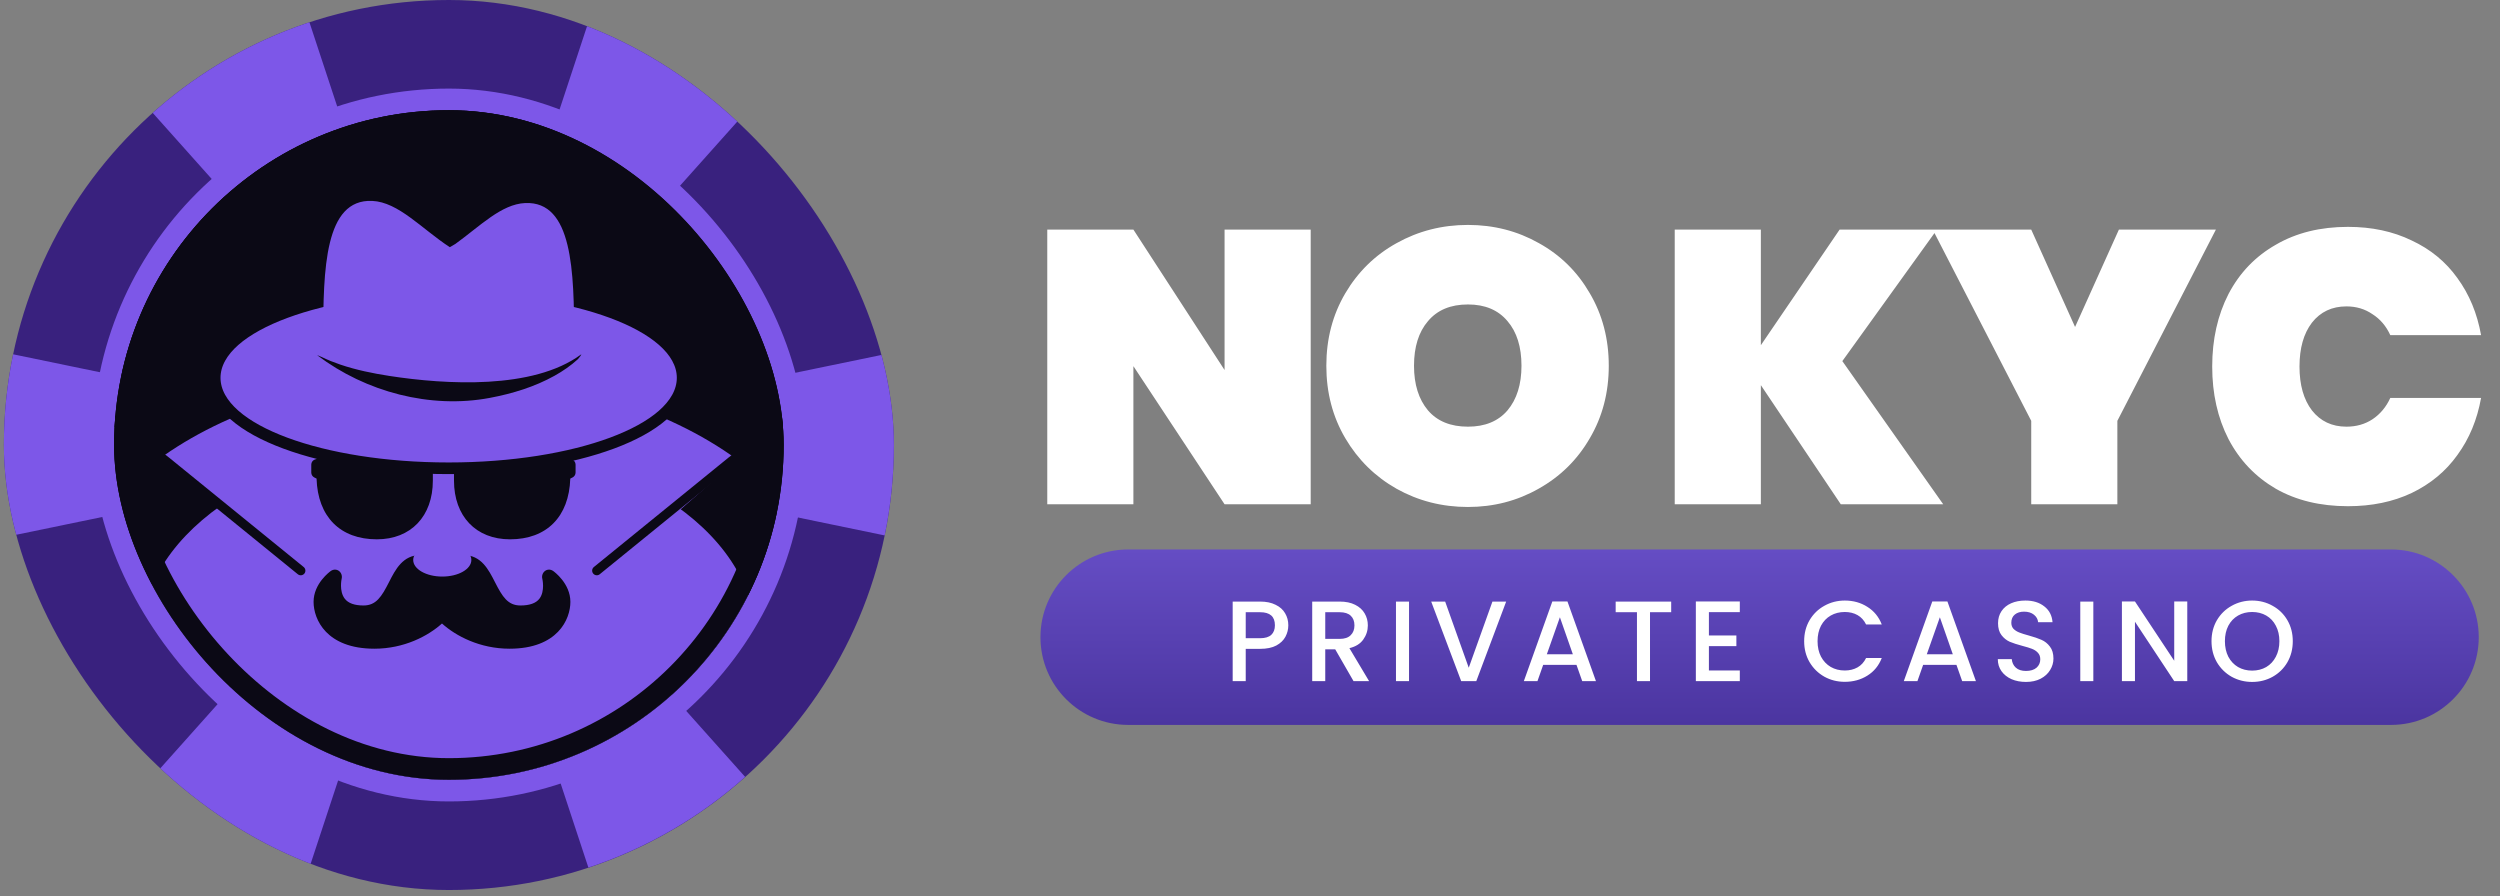
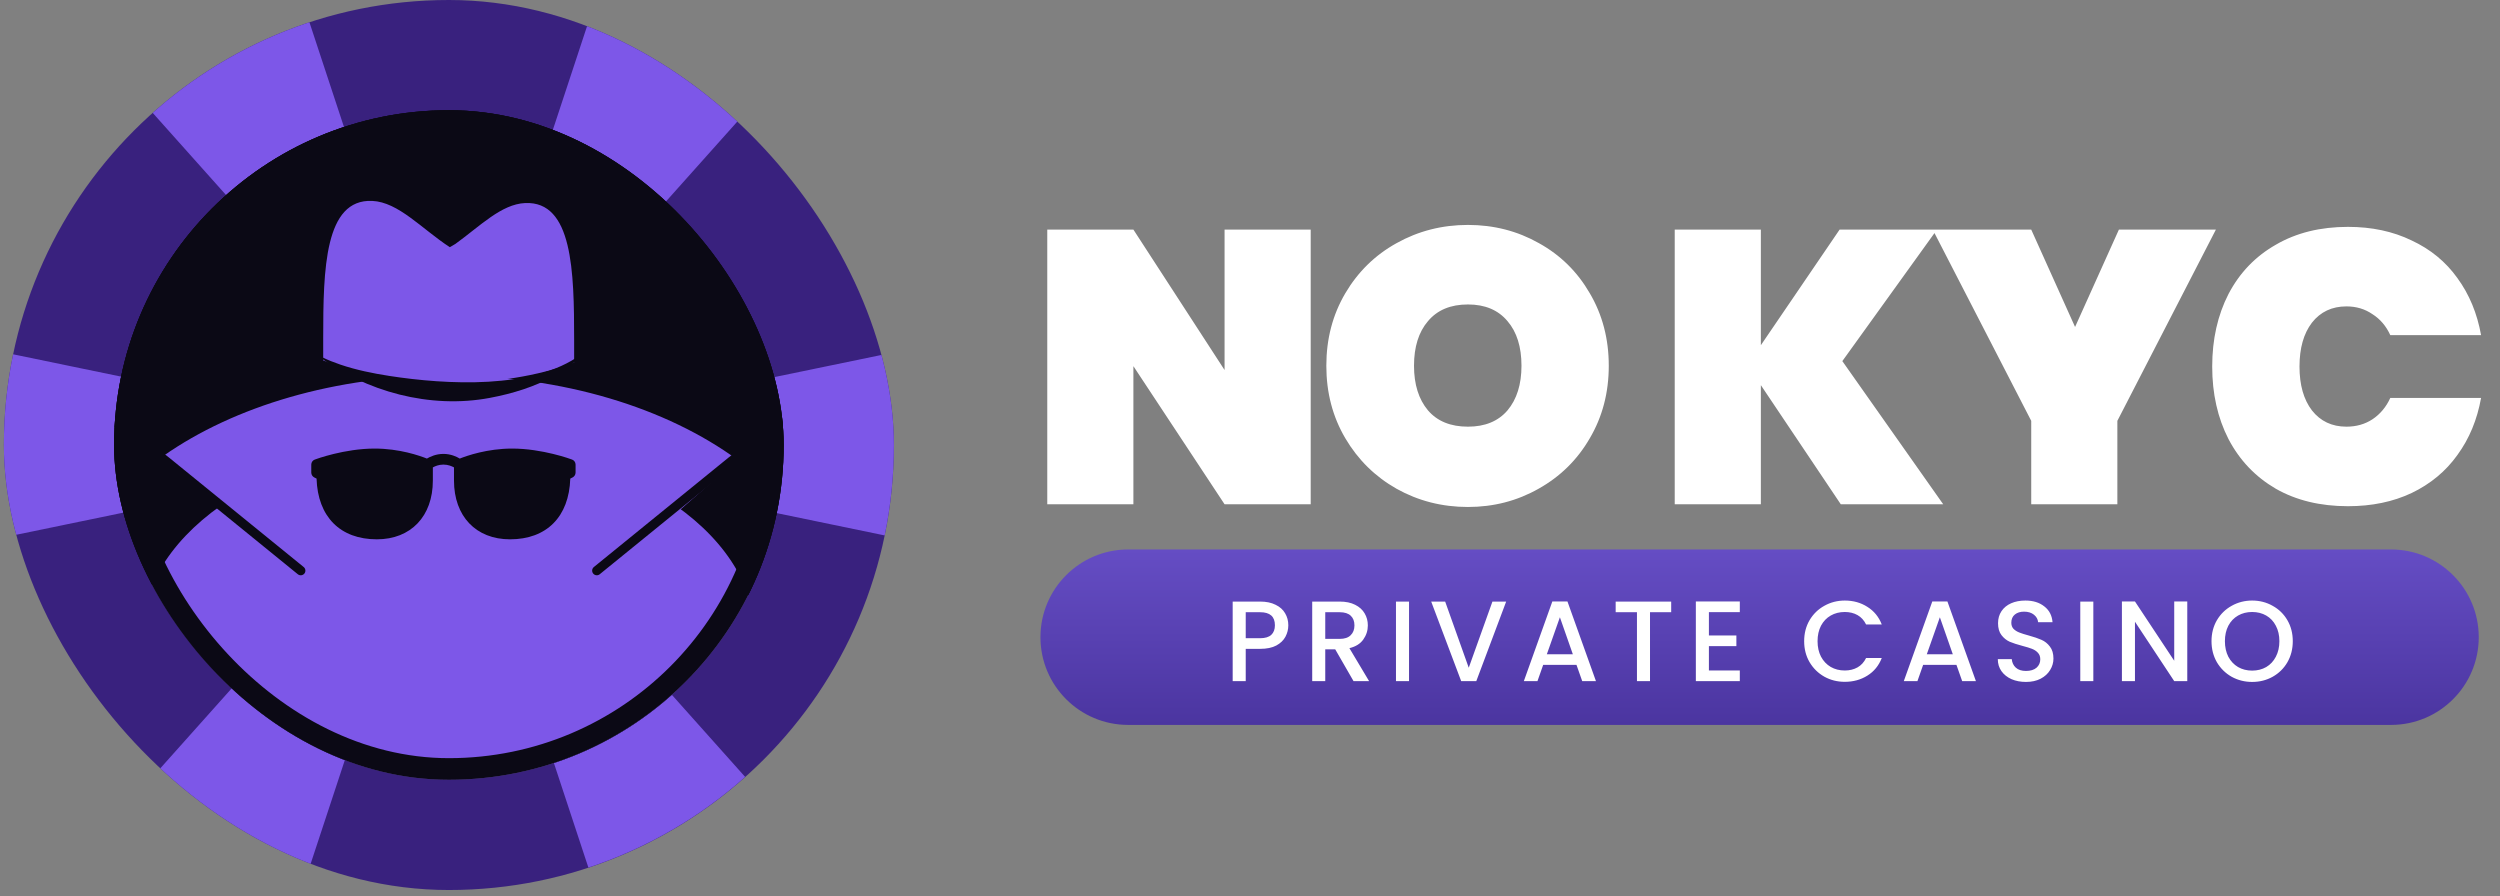
<svg xmlns="http://www.w3.org/2000/svg" width="265" height="95" viewBox="0 0 265 95" fill="none">
  <rect x="0" y="0" width="265" height="95" fill="#808080" stroke="none" />
  <g clip-path="url(#clip0_230_3592)">
    <rect x="0.411" width="94.342" height="94.342" rx="47.171" fill="#39217E" />
    <path fill-rule="evenodd" clip-rule="evenodd" d="M93.775 56.755L79.34 53.77C79.779 51.647 80.012 49.436 80.012 47.155C80.012 44.873 79.779 42.663 79.34 40.539L93.775 37.555C94.416 40.654 94.753 43.865 94.753 47.155C94.753 50.444 94.416 53.655 93.775 56.755ZM78.986 11.956L69.168 22.952C65.879 20.015 62.002 17.749 57.751 16.347L62.368 2.348C68.578 4.396 74.217 7.699 78.986 11.956ZM32.796 2.348L37.413 16.347C33.161 17.749 29.285 20.015 25.996 22.952L16.178 11.956C20.947 7.699 26.586 4.396 32.796 2.348ZM1.389 37.555C0.748 40.654 0.411 43.865 0.411 47.155C0.411 50.444 0.748 53.655 1.389 56.755L15.824 53.77C15.385 51.647 15.152 49.436 15.152 47.155C15.152 44.873 15.385 42.663 15.824 40.539L1.389 37.555ZM16.178 82.353L25.996 71.357C29.285 74.294 33.161 76.56 37.413 77.962L32.796 91.962C26.586 89.913 20.947 86.611 16.178 82.353ZM62.368 91.962L57.751 77.962C62.002 76.56 65.879 74.294 69.168 71.357L78.986 82.353C74.217 86.611 68.578 89.913 62.368 91.962Z" fill="#7D57E8" />
  </g>
  <g clip-path="url(#clip1_230_3592)">
    <rect x="12.095" y="11.683" width="70.975" height="70.975" rx="35.487" fill="#0B0915" />
    <ellipse cx="47.519" cy="67.567" rx="32.549" ry="20.795" fill="#7D57E8" />
    <path fill-rule="evenodd" clip-rule="evenodd" d="M78.156 48.728C70.688 43.264 59.704 39.811 47.457 39.811C35.529 39.811 24.799 43.086 17.348 48.306L36.757 65.307L39.61 50.923H56.376L59.229 65.307L78.156 48.728Z" fill="#7D57E8" />
-     <path d="M84.522 43.423L77.503 48.91L69.785 55.183L63.261 60.487" stroke="#0B0915" stroke-width="0.986" stroke-linecap="round" />
-     <path d="M17.637 48.91L17.941 48.521L17.948 48.527L17.637 48.91ZM25.355 55.183L25.044 55.566L25.044 55.566L25.355 55.183ZM32.191 60.105C32.402 60.276 32.434 60.587 32.263 60.798C32.091 61.01 31.78 61.042 31.569 60.87L32.191 60.105ZM10.922 43.034L17.941 48.521L17.334 49.298L10.314 43.812L10.922 43.034ZM17.948 48.527L25.666 54.801L25.044 55.566L17.326 49.292L17.948 48.527ZM25.666 54.801L32.191 60.105L31.569 60.87L25.044 55.566L25.666 54.801Z" fill="#0B0915" />
    <path d="M44.582 58.835C42.694 58.835 41.917 60.365 41.226 61.723C40.45 63.247 39.87 64.181 38.532 64.181C37.578 64.181 36.917 63.942 36.547 63.465C35.921 62.657 36.214 61.35 36.217 61.341C36.296 61.031 36.169 60.688 35.91 60.506C35.647 60.324 35.319 60.344 35.059 60.529C34.985 60.583 33.239 61.836 33.239 63.799C33.239 65.643 34.592 68.763 39.69 68.763C42.824 68.763 45.379 67.421 46.85 66.09C48.321 67.421 50.876 68.763 54.01 68.763C59.109 68.763 60.461 65.643 60.461 63.799C60.461 61.836 58.716 60.58 58.642 60.529C58.382 60.344 58.054 60.324 57.791 60.506C57.531 60.688 57.404 61.031 57.484 61.341C57.487 61.353 57.797 62.657 57.177 63.465C56.808 63.945 56.125 64.181 55.168 64.181C53.83 64.181 53.251 63.247 52.474 61.723C51.783 60.365 51.003 58.835 49.119 58.835C48.194 58.835 47.344 59.211 46.85 59.479C46.357 59.214 45.495 58.835 44.582 58.835Z" fill="#0B0915" />
    <ellipse cx="46.882" cy="59.359" rx="3.082" ry="1.757" fill="#7D57E8" />
    <path d="M39.719 47.548C36.523 47.548 33.49 48.666 33.363 48.715C33.144 48.797 32.995 49.009 32.995 49.246V50.094C32.995 50.309 33.12 50.512 33.31 50.607L33.555 50.731C33.685 54.77 36.053 57.168 39.947 57.168C43.549 57.168 45.882 54.726 45.882 50.943V49.546C46.108 49.418 46.508 49.246 47.003 49.246C47.495 49.246 47.896 49.418 48.123 49.546V50.943C48.123 54.726 50.457 57.168 54.059 57.168C57.953 57.168 60.321 54.77 60.45 50.731L60.696 50.607C60.886 50.51 61.011 50.309 61.011 50.094V49.246C61.011 49.009 60.862 48.797 60.643 48.715C60.516 48.666 57.483 47.548 54.287 47.548C51.663 47.548 49.5 48.304 48.736 48.609C48.393 48.403 47.782 48.114 47.003 48.114C46.224 48.114 45.596 48.403 45.252 48.609C44.49 48.304 42.343 47.548 39.719 47.548Z" fill="#0B0915" />
    <path d="M47.559 30.456C54.291 30.456 60.413 31.468 64.874 33.123C67.102 33.95 68.949 34.95 70.249 36.09C71.548 37.23 72.359 38.566 72.359 40.047C72.359 41.529 71.548 42.864 70.249 44.004C68.949 45.145 67.102 46.144 64.874 46.971C60.413 48.627 54.291 49.638 47.559 49.638C40.827 49.638 34.705 48.627 30.243 46.971C28.015 46.144 26.169 45.145 24.868 44.004C23.569 42.864 22.758 41.529 22.758 40.047C22.758 38.566 23.569 37.23 24.868 36.09C26.169 34.95 28.015 33.95 30.243 33.123C34.705 31.468 40.827 30.456 47.559 30.456Z" fill="#7D57E8" stroke="#0B0915" stroke-width="1.233" />
    <path fill-rule="evenodd" clip-rule="evenodd" d="M47.678 26.201C44.702 24.255 42.241 21.42 39.453 21.296C34.419 21.073 34.259 28.513 34.259 35.826V38.203C42.003 41.3 53.08 41.348 60.859 38.43V36.053C60.859 28.74 60.7 21.299 55.666 21.523C53.142 21.635 50.886 23.968 48.275 25.853L47.678 26.201Z" fill="#7D57E8" />
    <path d="M33.633 37.661C33.572 37.615 34.072 37.83 34.139 37.862C34.767 38.168 35.419 38.425 36.08 38.649C37.766 39.219 39.519 39.578 41.274 39.849C47.289 40.777 56.502 41.314 61.573 37.586C61.75 37.456 61.35 37.989 61.268 38.064C60.518 38.75 59.677 39.33 58.792 39.824C56.67 41.009 54.297 41.729 51.922 42.176C45.628 43.363 38.771 41.553 33.633 37.661Z" fill="#0B0915" />
  </g>
-   <rect x="10.948" y="10.537" width="73.268" height="73.268" rx="36.634" stroke="#7D57E8" stroke-width="2.293" />
  <g clip-path="url(#clip2_230_3592)">
    <rect x="12.095" y="11.683" width="70.975" height="70.975" rx="35.487" fill="#0B0915" />
    <ellipse cx="47.519" cy="67.567" rx="32.549" ry="20.795" fill="#7D57E8" />
    <path fill-rule="evenodd" clip-rule="evenodd" d="M78.156 48.728C70.688 43.264 59.704 39.811 47.457 39.811C35.529 39.811 24.799 43.086 17.348 48.306L36.757 65.307L39.61 50.923H56.376L59.229 65.307L78.156 48.728Z" fill="#7D57E8" />
    <path d="M84.522 43.423L77.503 48.91L69.785 55.183L63.261 60.487" stroke="#0B0915" stroke-width="0.986" stroke-linecap="round" />
    <path d="M17.637 48.91L17.941 48.521L17.948 48.527L17.637 48.91ZM25.355 55.183L25.044 55.566L25.044 55.566L25.355 55.183ZM32.191 60.105C32.402 60.276 32.434 60.587 32.263 60.798C32.091 61.01 31.78 61.042 31.569 60.87L32.191 60.105ZM10.922 43.034L17.941 48.521L17.334 49.298L10.314 43.812L10.922 43.034ZM17.948 48.527L25.666 54.801L25.044 55.566L17.326 49.292L17.948 48.527ZM25.666 54.801L32.191 60.105L31.569 60.87L25.044 55.566L25.666 54.801Z" fill="#0B0915" />
-     <path d="M44.582 58.835C42.694 58.835 41.917 60.365 41.226 61.723C40.45 63.247 39.87 64.181 38.532 64.181C37.578 64.181 36.917 63.942 36.547 63.465C35.921 62.657 36.214 61.35 36.217 61.341C36.296 61.031 36.169 60.688 35.91 60.506C35.647 60.324 35.319 60.344 35.059 60.529C34.985 60.583 33.239 61.836 33.239 63.799C33.239 65.643 34.592 68.763 39.69 68.763C42.824 68.763 45.379 67.421 46.85 66.09C48.321 67.421 50.876 68.763 54.01 68.763C59.109 68.763 60.461 65.643 60.461 63.799C60.461 61.836 58.716 60.58 58.642 60.529C58.382 60.344 58.054 60.324 57.791 60.506C57.531 60.688 57.404 61.031 57.484 61.341C57.487 61.353 57.797 62.657 57.177 63.465C56.808 63.945 56.125 64.181 55.168 64.181C53.83 64.181 53.251 63.247 52.474 61.723C51.783 60.365 51.003 58.835 49.119 58.835C48.194 58.835 47.344 59.211 46.85 59.479C46.357 59.214 45.495 58.835 44.582 58.835Z" fill="#0B0915" />
    <ellipse cx="46.882" cy="59.359" rx="3.082" ry="1.757" fill="#7D57E8" />
    <path d="M39.719 47.548C36.523 47.548 33.49 48.666 33.363 48.715C33.144 48.797 32.995 49.009 32.995 49.246V50.094C32.995 50.309 33.12 50.512 33.31 50.607L33.555 50.731C33.685 54.77 36.053 57.168 39.947 57.168C43.549 57.168 45.882 54.726 45.882 50.943V49.546C46.108 49.418 46.508 49.246 47.003 49.246C47.495 49.246 47.896 49.418 48.123 49.546V50.943C48.123 54.726 50.457 57.168 54.059 57.168C57.953 57.168 60.321 54.77 60.45 50.731L60.696 50.607C60.886 50.51 61.011 50.309 61.011 50.094V49.246C61.011 49.009 60.862 48.797 60.643 48.715C60.516 48.666 57.483 47.548 54.287 47.548C51.663 47.548 49.5 48.304 48.736 48.609C48.393 48.403 47.782 48.114 47.003 48.114C46.224 48.114 45.596 48.403 45.252 48.609C44.49 48.304 42.343 47.548 39.719 47.548Z" fill="#0B0915" />
-     <path d="M47.559 30.456C54.291 30.456 60.413 31.468 64.874 33.123C67.102 33.95 68.949 34.95 70.249 36.09C71.548 37.23 72.359 38.566 72.359 40.047C72.359 41.529 71.548 42.864 70.249 44.004C68.949 45.145 67.102 46.144 64.874 46.971C60.413 48.627 54.291 49.638 47.559 49.638C40.827 49.638 34.705 48.627 30.243 46.971C28.015 46.144 26.169 45.145 24.868 44.004C23.569 42.864 22.758 41.529 22.758 40.047C22.758 38.566 23.569 37.23 24.868 36.09C26.169 34.95 28.015 33.95 30.243 33.123C34.705 31.468 40.827 30.456 47.559 30.456Z" fill="#7D57E8" stroke="#0B0915" stroke-width="1.233" />
    <path fill-rule="evenodd" clip-rule="evenodd" d="M47.678 26.201C44.702 24.255 42.241 21.42 39.453 21.296C34.419 21.073 34.259 28.513 34.259 35.826V38.203C42.003 41.3 53.08 41.348 60.859 38.43V36.053C60.859 28.74 60.7 21.299 55.666 21.523C53.142 21.635 50.886 23.968 48.275 25.853L47.678 26.201Z" fill="#7D57E8" />
    <path d="M33.633 37.661C33.572 37.615 34.072 37.83 34.139 37.862C34.767 38.168 35.419 38.425 36.08 38.649C37.766 39.219 39.519 39.578 41.274 39.849C47.289 40.777 56.502 41.314 61.573 37.586C61.75 37.456 61.35 37.989 61.268 38.064C60.518 38.75 59.677 39.33 58.792 39.824C56.67 41.009 54.297 41.729 51.922 42.176C45.628 43.363 38.771 41.553 33.633 37.661Z" fill="#0B0915" />
  </g>
  <rect x="13.241" y="12.83" width="68.681" height="68.681" rx="34.341" stroke="#0B0915" stroke-width="2.293" />
  <path d="M138.934 53.452H129.804L120.14 38.812V53.452H111.01V24.336H120.14L129.804 39.223V24.336H138.934V53.452ZM155.601 53.74C152.86 53.74 150.337 53.096 148.034 51.807C145.759 50.519 143.949 48.736 142.606 46.461C141.263 44.185 140.591 41.622 140.591 38.771C140.591 35.919 141.263 33.356 142.606 31.08C143.949 28.805 145.759 27.036 148.034 25.775C150.337 24.487 152.86 23.842 155.601 23.842C158.343 23.842 160.852 24.487 163.127 25.775C165.403 27.036 167.199 28.805 168.515 31.08C169.858 33.356 170.53 35.919 170.53 38.771C170.53 41.622 169.858 44.185 168.515 46.461C167.199 48.736 165.389 50.519 163.086 51.807C160.811 53.096 158.316 53.74 155.601 53.74ZM155.601 45.227C157.411 45.227 158.809 44.651 159.796 43.5C160.783 42.321 161.277 40.745 161.277 38.771C161.277 36.769 160.783 35.193 159.796 34.041C158.809 32.862 157.411 32.273 155.601 32.273C153.765 32.273 152.353 32.862 151.366 34.041C150.379 35.193 149.885 36.769 149.885 38.771C149.885 40.745 150.379 42.321 151.366 43.5C152.353 44.651 153.765 45.227 155.601 45.227ZM195.123 53.452L186.651 40.827V53.452H177.521V24.336H186.651V36.591L194.999 24.336H205.322L195.287 38.277L205.98 53.452H195.123ZM234.886 24.336L224.44 44.61V53.452H215.31V44.61L204.865 24.336H215.31L219.957 34.658L224.604 24.336H234.886ZM234.494 38.853C234.494 35.974 235.069 33.411 236.221 31.163C237.4 28.914 239.072 27.173 241.238 25.94C243.404 24.678 245.954 24.048 248.887 24.048C251.41 24.048 253.658 24.528 255.632 25.487C257.633 26.419 259.251 27.749 260.485 29.476C261.746 31.204 262.582 33.219 262.993 35.522H253.37C252.931 34.562 252.301 33.822 251.478 33.301C250.683 32.753 249.765 32.478 248.723 32.478C247.188 32.478 245.968 33.054 245.063 34.206C244.185 35.357 243.747 36.906 243.747 38.853C243.747 40.799 244.185 42.348 245.063 43.5C245.968 44.651 247.188 45.227 248.723 45.227C249.765 45.227 250.683 44.967 251.478 44.446C252.301 43.898 252.931 43.144 253.37 42.184H262.993C262.582 44.487 261.746 46.502 260.485 48.229C259.251 49.956 257.633 51.3 255.632 52.26C253.658 53.192 251.41 53.658 248.887 53.658C245.954 53.658 243.404 53.041 241.238 51.807C239.072 50.546 237.4 48.791 236.221 46.543C235.069 44.295 234.494 41.732 234.494 38.853Z" fill="white" />
  <path d="M110.288 67.542C110.288 62.406 114.452 58.243 119.587 58.243H253.448C258.584 58.243 262.747 62.406 262.747 67.542C262.747 72.678 258.584 76.841 253.448 76.841H119.587C114.452 76.841 110.288 72.678 110.288 67.542Z" fill="url(#paint0_linear_230_3592)" />
  <path d="M136.561 66.279C136.561 66.707 136.46 67.112 136.258 67.492C136.055 67.872 135.732 68.184 135.287 68.426C134.842 68.661 134.272 68.778 133.576 68.778H132.047V72.2H130.664V63.767H133.576C134.223 63.767 134.769 63.88 135.214 64.107C135.667 64.325 136.003 64.624 136.221 65.005C136.448 65.385 136.561 65.809 136.561 66.279ZM133.576 67.65C134.102 67.65 134.494 67.532 134.753 67.298C135.012 67.055 135.141 66.716 135.141 66.279C135.141 65.356 134.62 64.895 133.576 64.895H132.047V67.65H133.576ZM143.474 72.2L141.532 68.827H140.477V72.2H139.094V63.767H142.006C142.653 63.767 143.199 63.88 143.644 64.107C144.097 64.333 144.432 64.637 144.651 65.017C144.877 65.397 144.991 65.822 144.991 66.291C144.991 66.841 144.829 67.342 144.505 67.795C144.19 68.24 143.7 68.544 143.037 68.705L145.124 72.2H143.474ZM140.477 67.723H142.006C142.523 67.723 142.912 67.593 143.17 67.334C143.437 67.076 143.571 66.728 143.571 66.291C143.571 65.854 143.441 65.514 143.183 65.272C142.924 65.021 142.531 64.895 142.006 64.895H140.477V67.723ZM149.357 63.767V72.2H147.973V63.767H149.357ZM159.654 63.767L156.487 72.2H154.886L151.707 63.767H153.187L155.687 70.78L158.198 63.767H159.654ZM167.108 70.477H163.577L162.971 72.2H161.527L164.548 63.755H166.15L169.171 72.2H167.715L167.108 70.477ZM166.72 69.349L165.349 65.429L163.966 69.349H166.72ZM177.146 63.767V64.895H174.901V72.2H173.518V64.895H171.261V63.767H177.146ZM181.144 64.883V67.359H184.056V68.487H181.144V71.072H184.42V72.2H179.76V63.755H184.42V64.883H181.144ZM191.241 67.965C191.241 67.14 191.431 66.4 191.811 65.745C192.2 65.09 192.721 64.58 193.377 64.216C194.04 63.844 194.764 63.658 195.549 63.658C196.446 63.658 197.243 63.88 197.939 64.325C198.643 64.762 199.152 65.385 199.468 66.194H197.805C197.587 65.749 197.284 65.417 196.895 65.199C196.507 64.98 196.058 64.871 195.549 64.871C194.99 64.871 194.493 64.997 194.056 65.247C193.619 65.498 193.276 65.858 193.025 66.327C192.782 66.796 192.661 67.342 192.661 67.965C192.661 68.588 192.782 69.134 193.025 69.603C193.276 70.073 193.619 70.436 194.056 70.695C194.493 70.946 194.99 71.072 195.549 71.072C196.058 71.072 196.507 70.962 196.895 70.744C197.284 70.525 197.587 70.194 197.805 69.749H199.468C199.152 70.558 198.643 71.181 197.939 71.618C197.243 72.054 196.446 72.273 195.549 72.273C194.756 72.273 194.032 72.091 193.377 71.727C192.721 71.355 192.2 70.841 191.811 70.186C191.431 69.531 191.241 68.79 191.241 67.965ZM207.384 70.477H203.853L203.247 72.2H201.803L204.824 63.755H206.426L209.447 72.2H207.991L207.384 70.477ZM206.996 69.349L205.625 65.429L204.242 69.349H206.996ZM214.753 72.285C214.186 72.285 213.677 72.188 213.224 71.994C212.771 71.791 212.415 71.508 212.156 71.144C211.897 70.78 211.768 70.356 211.768 69.87H213.248C213.28 70.234 213.422 70.534 213.673 70.768C213.932 71.003 214.292 71.12 214.753 71.12C215.23 71.12 215.602 71.007 215.869 70.78C216.136 70.546 216.269 70.246 216.269 69.882C216.269 69.599 216.184 69.369 216.015 69.191C215.853 69.013 215.646 68.875 215.396 68.778C215.153 68.681 214.813 68.576 214.376 68.463C213.826 68.317 213.377 68.172 213.03 68.026C212.69 67.872 212.399 67.638 212.156 67.322C211.913 67.007 211.792 66.586 211.792 66.06C211.792 65.575 211.913 65.15 212.156 64.786C212.399 64.422 212.738 64.143 213.175 63.949C213.612 63.755 214.118 63.658 214.692 63.658C215.509 63.658 216.176 63.864 216.694 64.277C217.22 64.681 217.511 65.239 217.568 65.951H216.039C216.015 65.644 215.869 65.381 215.602 65.162C215.335 64.944 214.983 64.835 214.546 64.835C214.15 64.835 213.826 64.936 213.576 65.138C213.325 65.34 213.199 65.632 213.199 66.012C213.199 66.271 213.276 66.485 213.43 66.655C213.592 66.817 213.794 66.946 214.037 67.043C214.279 67.14 214.611 67.245 215.032 67.359C215.59 67.512 216.043 67.666 216.391 67.82C216.747 67.973 217.046 68.212 217.289 68.536C217.539 68.851 217.665 69.276 217.665 69.81C217.665 70.238 217.547 70.643 217.313 71.023C217.086 71.403 216.751 71.711 216.306 71.945C215.869 72.172 215.351 72.285 214.753 72.285ZM221.893 63.767V72.2H220.51V63.767H221.893ZM231.851 72.2H230.468L226.306 65.903V72.2H224.923V63.755H226.306L230.468 70.04V63.755H231.851V72.2ZM238.727 72.285C237.943 72.285 237.219 72.103 236.556 71.739C235.9 71.367 235.379 70.853 234.99 70.198C234.61 69.535 234.42 68.79 234.42 67.965C234.42 67.14 234.61 66.4 234.99 65.745C235.379 65.09 235.9 64.58 236.556 64.216C237.219 63.844 237.943 63.658 238.727 63.658C239.52 63.658 240.244 63.844 240.899 64.216C241.563 64.58 242.084 65.09 242.465 65.745C242.845 66.4 243.035 67.14 243.035 67.965C243.035 68.79 242.845 69.535 242.465 70.198C242.084 70.853 241.563 71.367 240.899 71.739C240.244 72.103 239.52 72.285 238.727 72.285ZM238.727 71.084C239.286 71.084 239.783 70.958 240.22 70.707C240.657 70.449 240.996 70.085 241.239 69.615C241.49 69.138 241.615 68.588 241.615 67.965C241.615 67.342 241.49 66.796 241.239 66.327C240.996 65.858 240.657 65.498 240.22 65.247C239.783 64.997 239.286 64.871 238.727 64.871C238.169 64.871 237.672 64.997 237.235 65.247C236.798 65.498 236.454 65.858 236.204 66.327C235.961 66.796 235.84 67.342 235.84 67.965C235.84 68.588 235.961 69.138 236.204 69.615C236.454 70.085 236.798 70.449 237.235 70.707C237.672 70.958 238.169 71.084 238.727 71.084Z" fill="white" />
  <defs>
    <linearGradient id="paint0_linear_230_3592" x1="186.518" y1="58.243" x2="186.518" y2="76.841" gradientUnits="userSpaceOnUse">
      <stop stop-color="#654DC4" />
      <stop offset="1" stop-color="#4B35A0" />
    </linearGradient>
    <clipPath id="clip0_230_3592">
      <rect x="0.411" width="94.342" height="94.342" rx="47.171" fill="white" />
    </clipPath>
    <clipPath id="clip1_230_3592">
      <rect x="12.095" y="11.683" width="70.975" height="70.975" rx="35.487" fill="white" />
    </clipPath>
    <clipPath id="clip2_230_3592">
      <rect x="12.095" y="11.683" width="70.975" height="70.975" rx="35.487" fill="white" />
    </clipPath>
  </defs>
</svg>